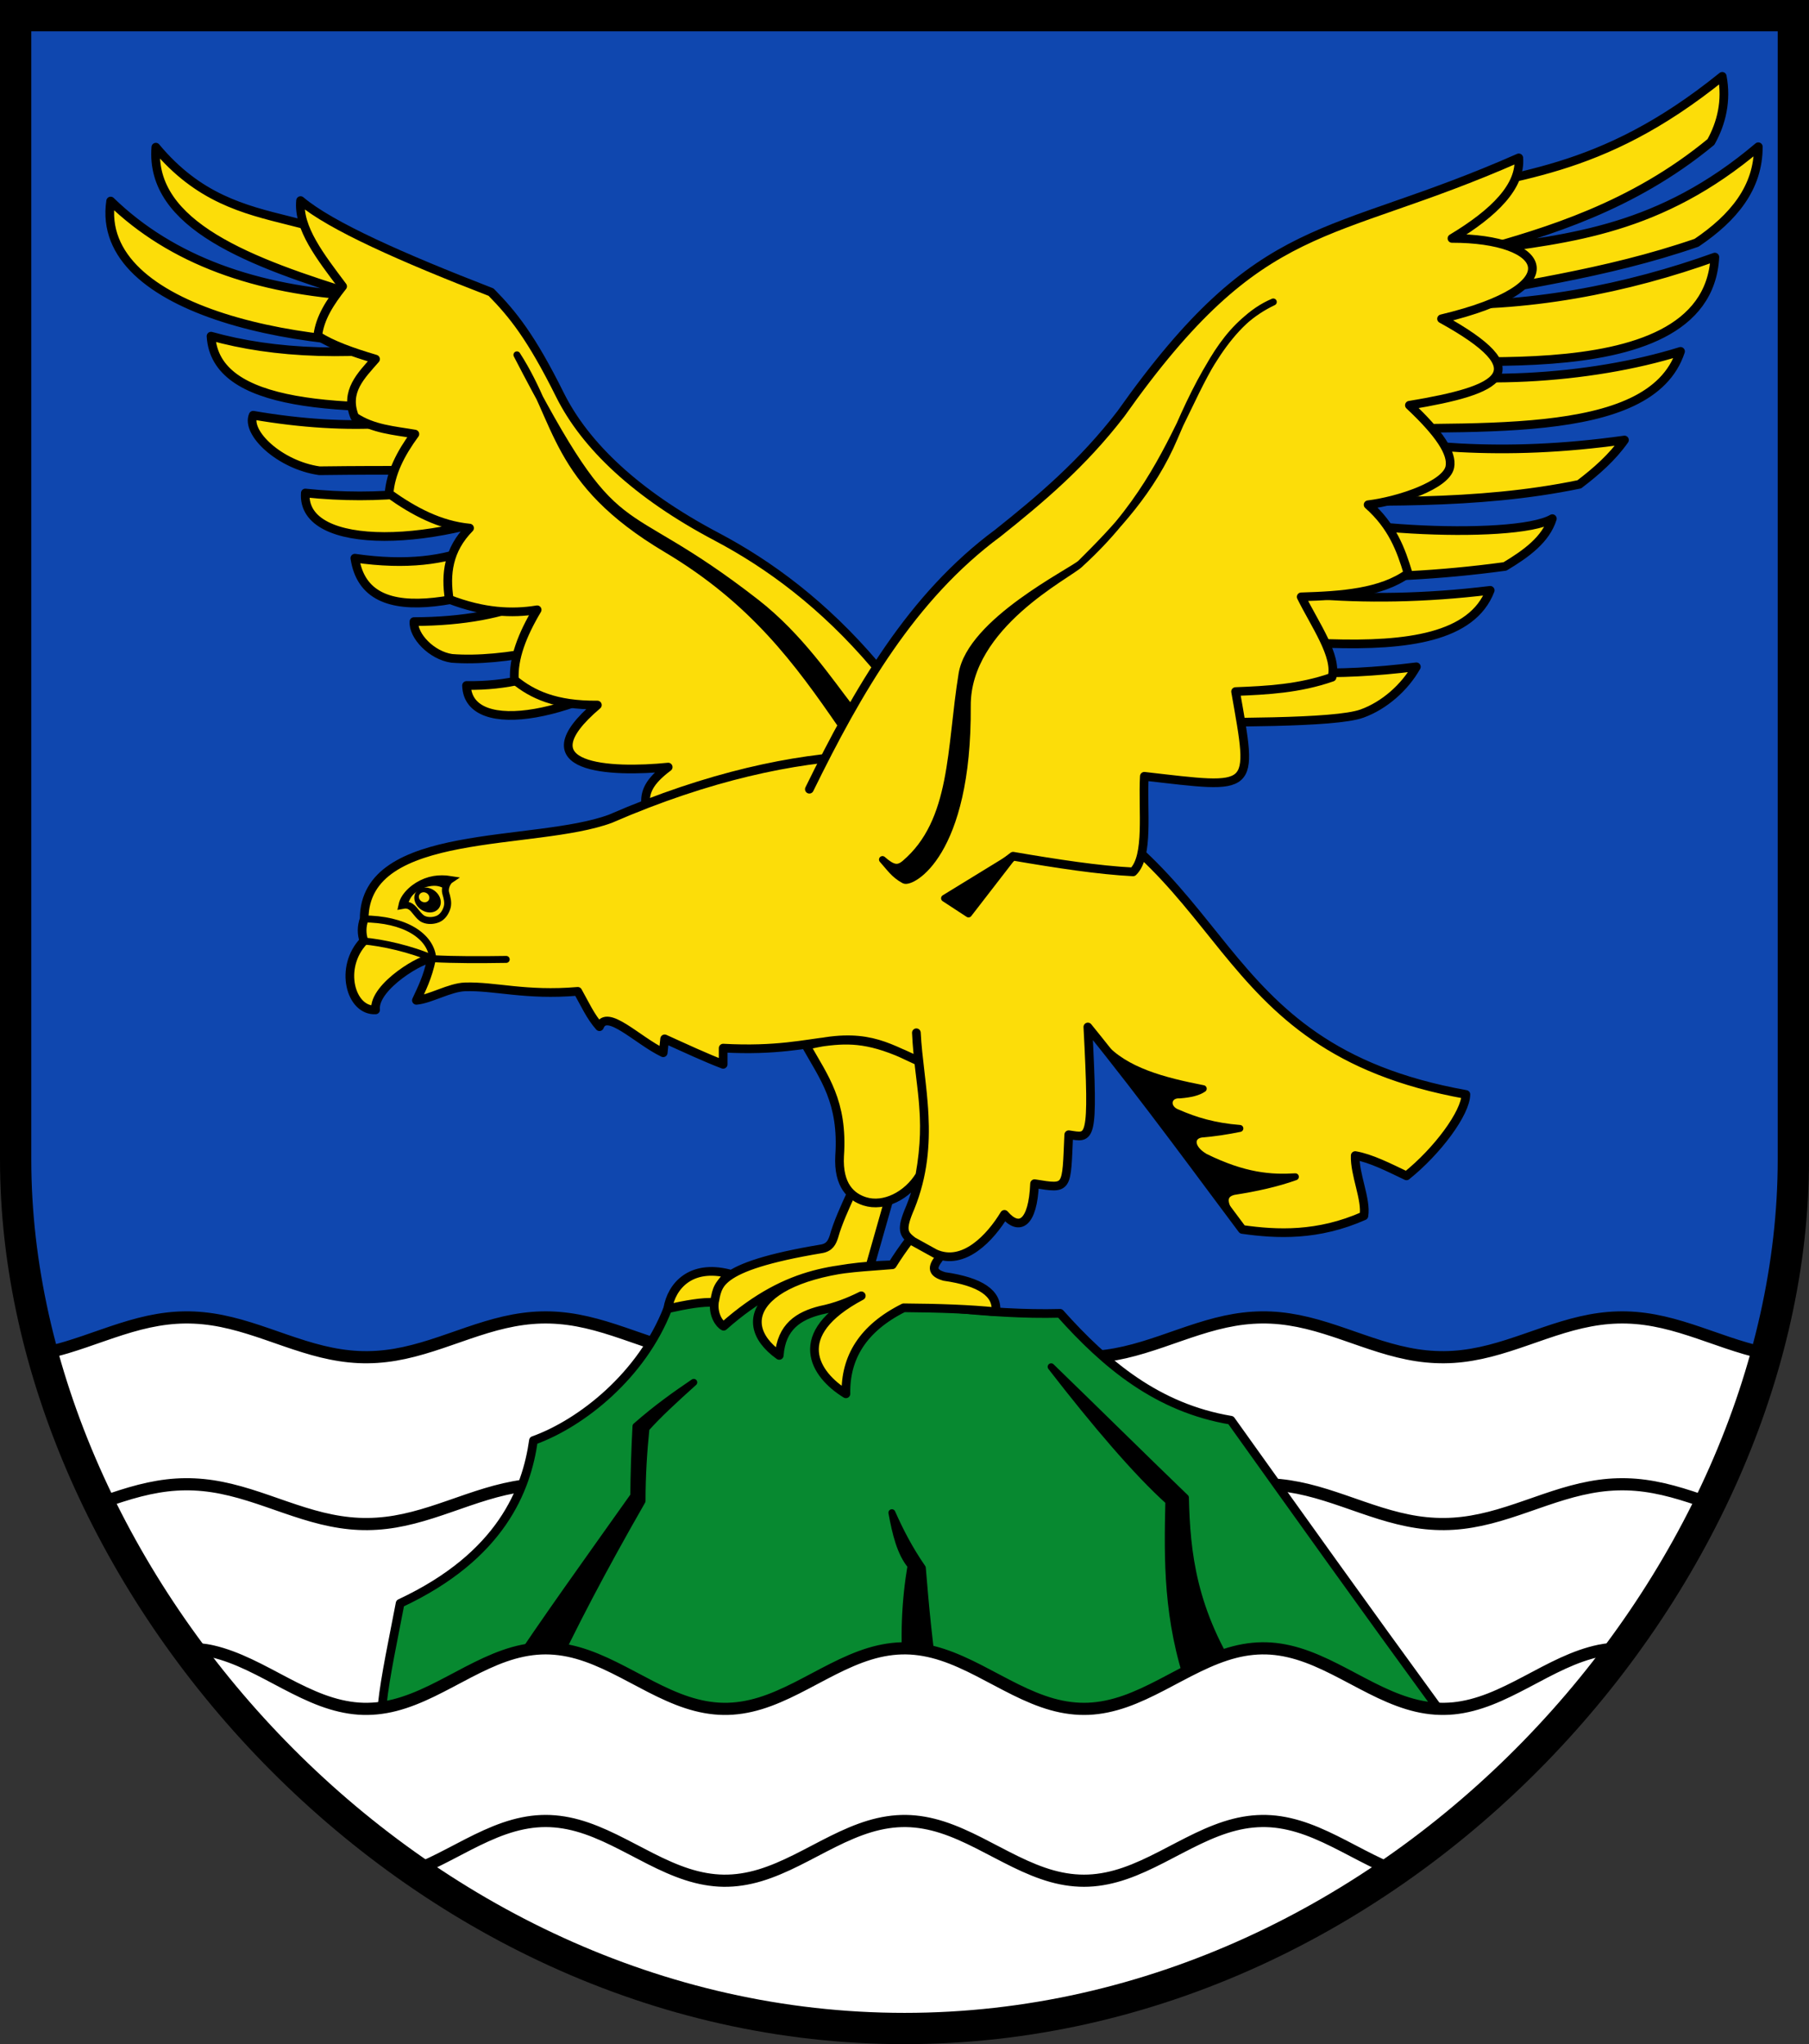
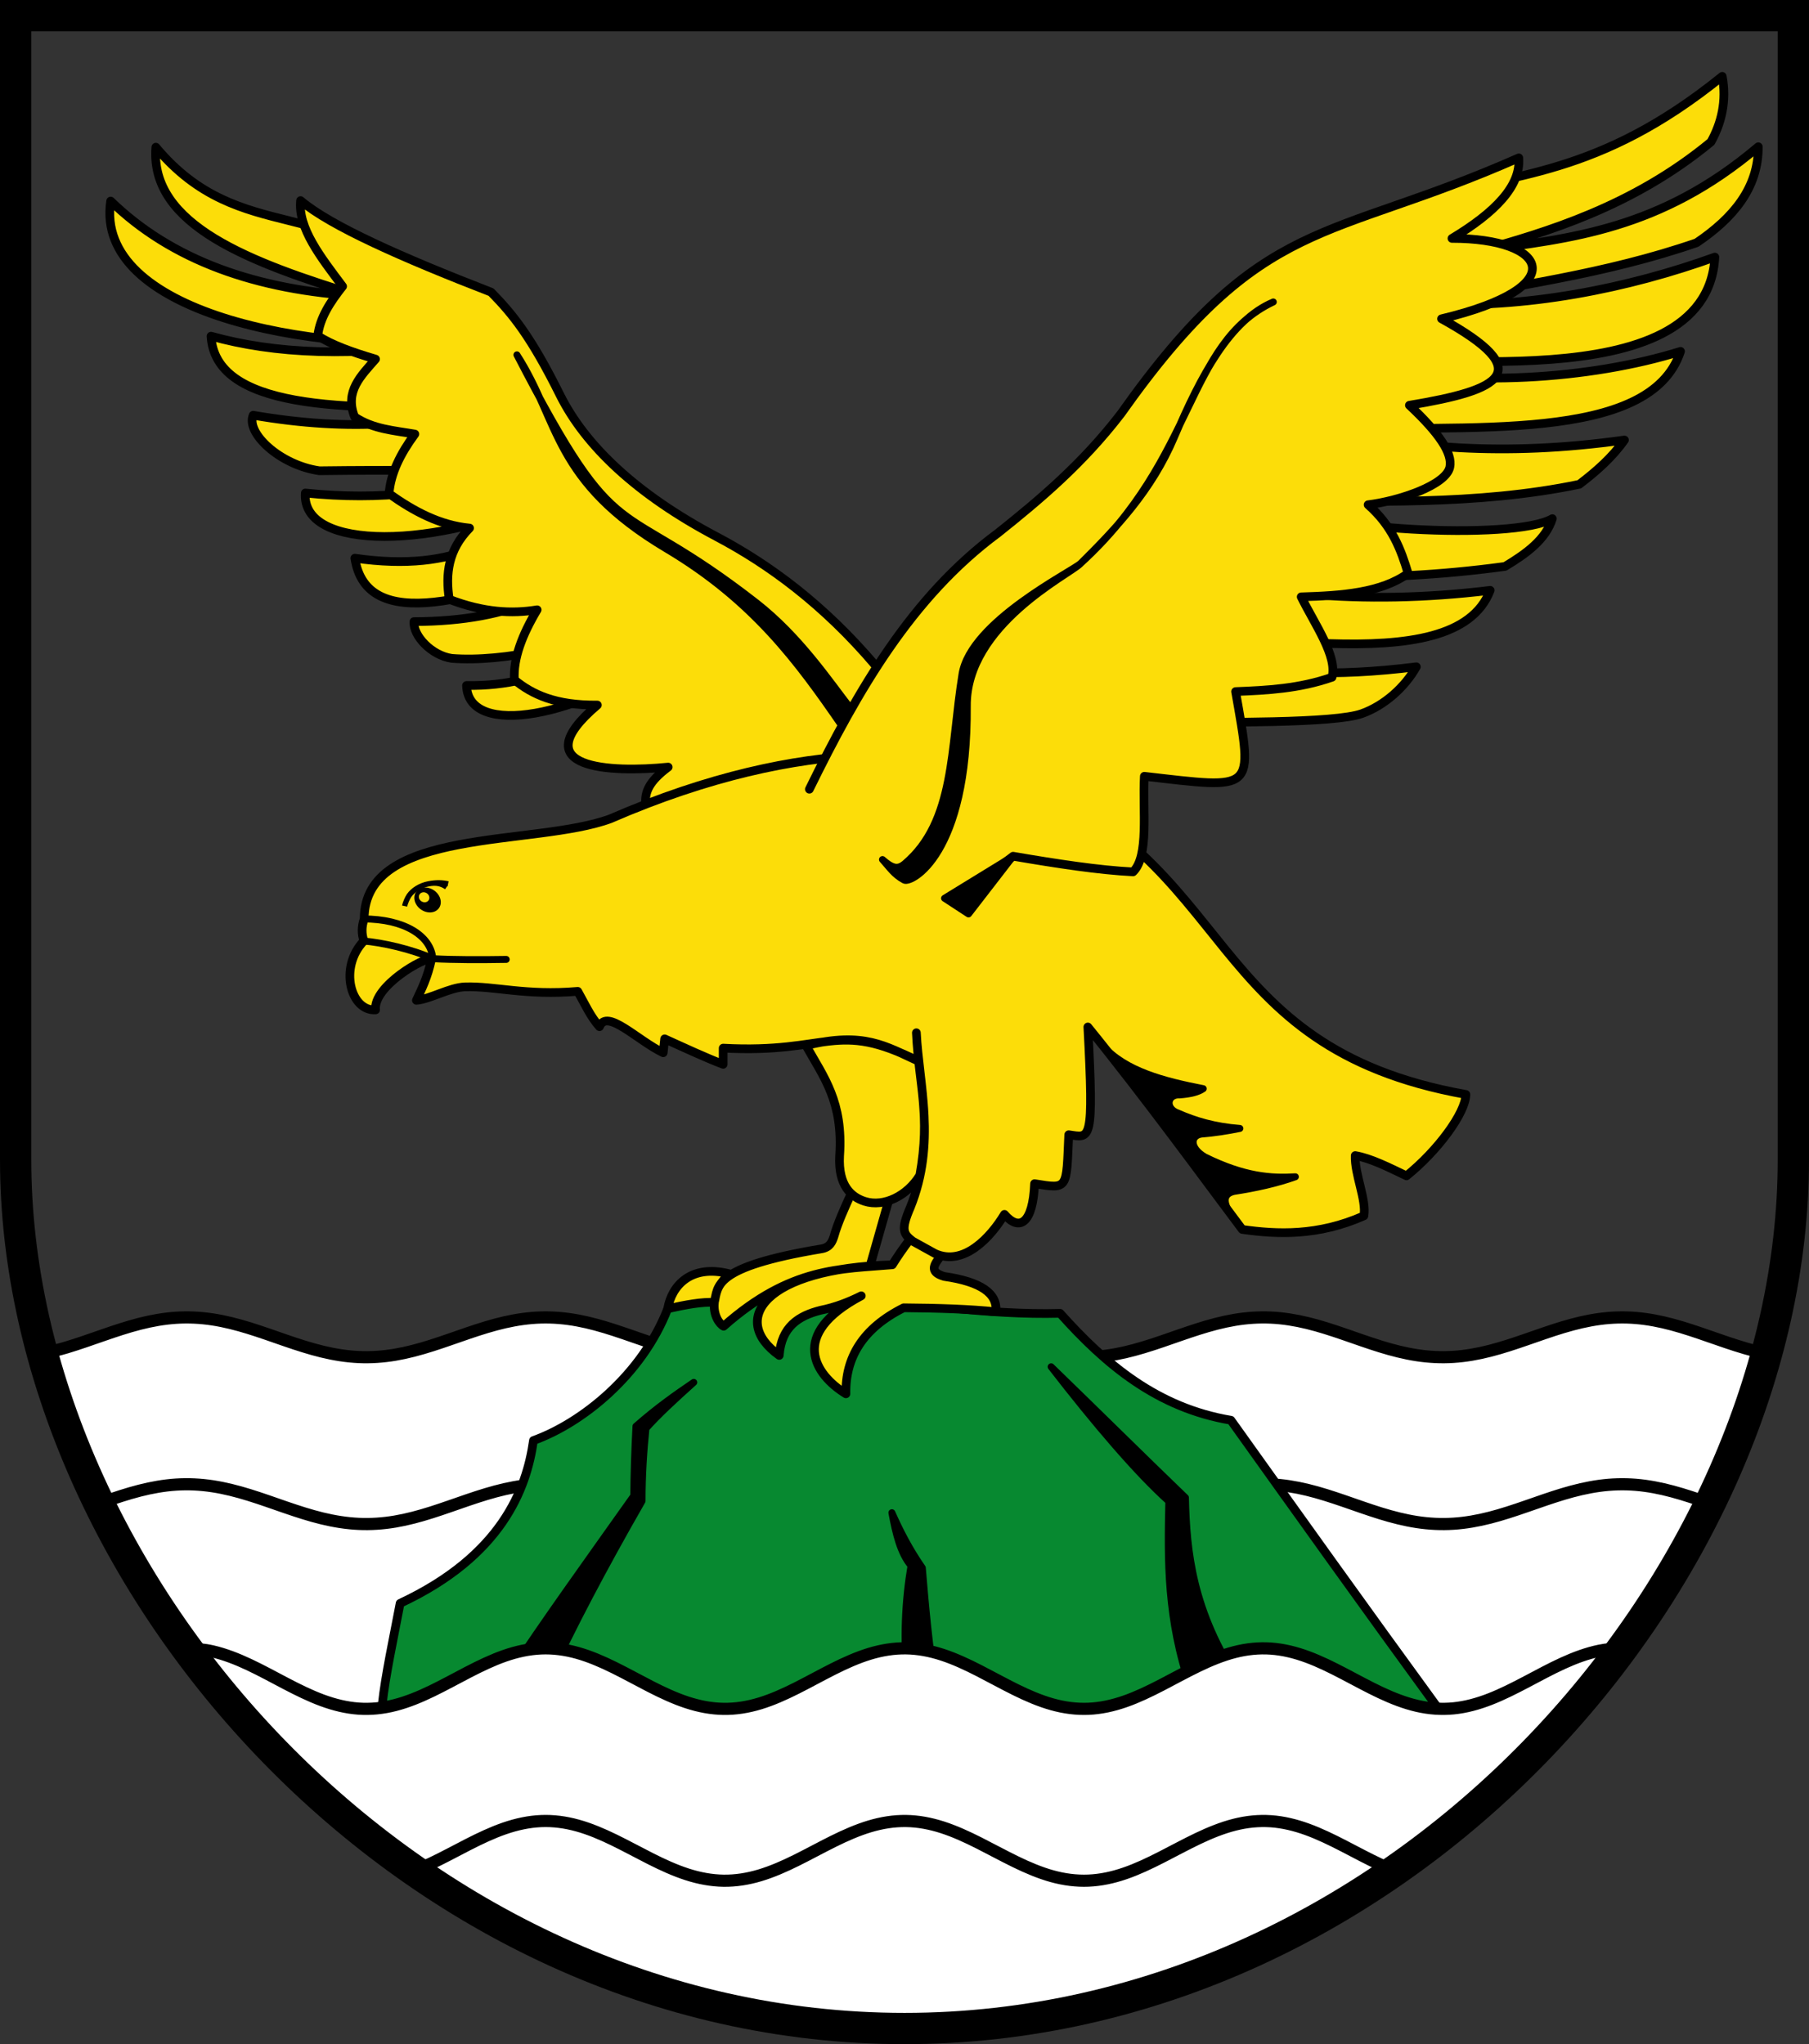
<svg xmlns="http://www.w3.org/2000/svg" xmlns:ns1="http://sodipodi.sourceforge.net/DTD/sodipodi-0.dtd" xmlns:ns2="http://www.inkscape.org/namespaces/inkscape" width="520.421" height="588.12" viewBox="0 0 520.421 588.12" version="1.1" id="svg2130" ns1:docname="CoA Bansin.svg" ns2:version="1.1.1 (3bf5ae0d25, 2021-09-20)">
  <rect x="0" y="0" width="520.421" height="588.12" fill="#333333" stroke="none" />
  <defs id="defs2124" />
  <ns1:namedview ns2:pagecheckerboard="false" fit-margin-bottom="0" fit-margin-right="0" fit-margin-left="0" fit-margin-top="0" lock-margins="true" units="px" ns2:snap-smooth-nodes="true" ns2:snap-object-midpoints="true" ns2:window-maximized="1" ns2:window-y="-11" ns2:window-x="-11" ns2:window-height="1506" ns2:window-width="2560" showgrid="false" ns2:document-rotation="0" ns2:current-layer="layer1" ns2:document-units="px" ns2:cy="294" ns2:cx="260" ns2:zoom="1.5" ns2:pageshadow="2" ns2:pageopacity="0" borderopacity="1.0" bordercolor="#666666" pagecolor="#333333" id="base" showguides="true" ns2:guide-bbox="true" ns2:snap-intersection-paths="true" ns2:object-paths="true" ns2:snap-grids="false" ns2:snap-global="false" ns2:lockguides="false" guidecolor="#00ffff" guideopacity="0.498" ns2:snap-midpoints="true" ns2:object-nodes="true" />
  <g id="layer1" ns2:groupmode="layer" ns2:label="bansin" transform="translate(-46.29,-13.531)">
    <g id="g6695" ns2:label="coa">
-       <path style="opacity:1;fill:#0f47af;stroke:none;stroke-width:9;stroke-linecap:butt;stroke-linejoin:miter;stroke-miterlimit:4;stroke-dasharray:none" d="m 562.211,18.031 v 329.158 c 0,121.003 -113.24,249.962 -255.71,249.962 -142.47,0 -255.71,-128.96 -255.71,-249.962 V 18.031 Z" id="path1557" ns1:nodetypes="cszscc" ns2:label="coa-0" />
      <g id="g6663" ns2:label="wavy-0">
        <path id="path4809" style="opacity:1;fill:#ffffff;stroke:#000000;stroke-width:3.5;stroke-linecap:butt;stroke-linejoin:miter;stroke-miterlimit:4;stroke-dasharray:none" d="m 306.938,392.564 c -3.499,-0.032 -7,0.338 -10.5,1.039 -3.5,0.701 -6.998,1.729 -10.498,2.887 -3.5,1.158 -6.999,2.44 -10.498,3.598 -3.5,1.158 -7,2.186 -10.5,2.887 -3.499,0.701 -7,1.072 -10.5,1.039 -3.5,-0.033 -6.998,-0.467 -10.498,-1.221 -3.5,-0.753 -7.001,-1.821 -10.5,-2.998 -3.5,-1.177 -7,-2.456 -10.5,-3.592 -3.5,-1.136 -6.998,-2.121 -10.498,-2.768 -3.5,-0.646 -6.999,-0.951 -10.498,-0.854 -3.5,0.098 -7,0.595 -10.5,1.398 -3.499,0.803 -7,1.906 -10.5,3.098 -3.5,1.192 -6.998,2.466 -10.498,3.576 -3.5,1.111 -6.999,2.054 -10.498,2.645 -3.5,0.591 -7,0.828 -10.5,0.666 -3.499,-0.162 -7,-0.723 -10.5,-1.574 -3.5,-0.851 -6.998,-1.987 -10.498,-3.191 -3.5,-1.204 -7.001,-2.469 -10.5,-3.551 -3.5,-1.082 -7,-1.977 -10.5,-2.51 -3.499,-0.533 -6.998,-0.703 -10.498,-0.477 -3.5,0.226 -6.999,0.846 -10.498,1.742 -3.5,0.896 -7,2.062 -10.5,3.275 -3.499,1.213 -7,2.465 -10.5,3.516 -2.32,0.696 -4.639,1.249 -6.959,1.717 C 86.226,504.703 185.873,597.152 306.5,597.152 c 120.619,0 220.26,-92.437 247.996,-194.221 -2.027,-0.408 -4.052,-0.888 -6.078,-1.477 -3.5,-1.017 -7,-2.253 -10.5,-3.471 -3.499,-1.218 -7,-2.411 -10.5,-3.35 -3.5,-0.939 -6.998,-1.619 -10.498,-1.908 -3.5,-0.289 -6.999,-0.187 -10.498,0.287 -3.5,0.475 -7,1.318 -10.5,2.369 -3.5,1.051 -7,2.303 -10.5,3.516 -3.5,1.213 -6.999,2.38 -10.498,3.275 -3.5,0.896 -7,1.517 -10.5,1.742 -3.499,0.226 -6.998,0.057 -10.498,-0.477 -3.5,-0.534 -7,-1.427 -10.5,-2.51 -3.5,-1.082 -6.999,-2.347 -10.498,-3.551 -3.5,-1.204 -7,-2.343 -10.5,-3.193 -3.499,-0.85 -7,-1.411 -10.5,-1.572 -3.5,-0.161 -6.998,0.075 -10.498,0.666 -3.5,0.591 -6.999,1.534 -10.498,2.645 -3.5,1.111 -7,2.384 -10.5,3.576 -3.499,1.192 -7,2.295 -10.5,3.098 -3.5,0.803 -6.999,1.301 -10.498,1.398 -3.5,0.097 -7,-0.206 -10.5,-0.854 -3.499,-0.647 -6.998,-1.631 -10.498,-2.768 -3.5,-1.136 -7,-2.415 -10.5,-3.592 -3.5,-1.177 -6.999,-2.245 -10.498,-2.998 -3.5,-0.753 -7,-1.189 -10.5,-1.221 z" ns1:nodetypes="sssssssssssssssssssssssscscssssssssssssssssssssssss" ns2:label="wavy-00" />
        <path id="path4807" style="opacity:1;fill:none;stroke:#000000;stroke-width:3.5;stroke-linecap:butt;stroke-linejoin:miter;stroke-miterlimit:4;stroke-dasharray:none" d="m 306.938,440.564 c -3.499,-0.032 -7,0.338 -10.5,1.039 -3.5,0.701 -6.998,1.729 -10.498,2.887 -3.5,1.158 -6.999,2.44 -10.498,3.598 -3.5,1.158 -7,2.186 -10.5,2.887 -3.499,0.701 -7,1.072 -10.5,1.039 -3.5,-0.033 -6.998,-0.467 -10.498,-1.221 -3.5,-0.753 -7.001,-1.821 -10.5,-2.998 -3.5,-1.177 -7,-2.456 -10.5,-3.592 -3.5,-1.136 -6.998,-2.121 -10.498,-2.768 -3.5,-0.646 -6.999,-0.951 -10.498,-0.854 -3.5,0.098 -7,0.595 -10.5,1.398 -3.499,0.803 -7,1.906 -10.5,3.098 -3.5,1.192 -6.998,2.466 -10.498,3.576 -3.5,1.111 -6.999,2.054 -10.498,2.645 -3.5,0.591 -7,0.828 -10.5,0.666 -3.499,-0.162 -7,-0.723 -10.5,-1.574 -3.5,-0.851 -6.998,-1.987 -10.498,-3.191 -3.5,-1.204 -7.001,-2.469 -10.5,-3.551 -3.5,-1.082 -7,-1.977 -10.5,-2.51 -3.499,-0.533 -6.998,-0.703 -10.498,-0.477 -3.5,0.226 -6.999,0.846 -10.498,1.742 -3.5,0.896 -7,2.063 -10.5,3.275 -0.378,0.131 -0.757,0.247 -1.135,0.379 C 115.392,529.407 203.249,597.152 306.5,597.152 c 103.247,0 191.102,-67.74 231.674,-151.084 -0.085,-0.03 -0.171,-0.054 -0.256,-0.084 -3.499,-1.218 -7,-2.411 -10.5,-3.35 -3.5,-0.939 -6.998,-1.619 -10.498,-1.908 -3.5,-0.289 -6.999,-0.187 -10.498,0.287 -3.5,0.475 -7,1.318 -10.5,2.369 -3.5,1.051 -7,2.303 -10.5,3.516 -3.5,1.213 -6.999,2.38 -10.498,3.275 -3.5,0.896 -7,1.517 -10.5,1.742 -3.499,0.226 -6.998,0.057 -10.498,-0.477 -3.5,-0.534 -7,-1.427 -10.5,-2.51 -3.5,-1.082 -6.999,-2.347 -10.498,-3.551 -3.5,-1.204 -7,-2.343 -10.5,-3.193 -3.499,-0.85 -7,-1.411 -10.5,-1.572 -3.5,-0.161 -6.998,0.075 -10.498,0.666 -3.5,0.591 -6.999,1.534 -10.498,2.645 -3.5,1.111 -7,2.384 -10.5,3.576 -3.499,1.192 -7,2.295 -10.5,3.098 -3.5,0.803 -6.999,1.301 -10.498,1.398 -3.5,0.097 -7,-0.206 -10.5,-0.854 -3.499,-0.647 -6.998,-1.631 -10.498,-2.768 -3.5,-1.136 -7,-2.415 -10.5,-3.592 -3.5,-1.177 -6.999,-2.245 -10.498,-2.998 -3.5,-0.753 -7,-1.189 -10.5,-1.221 -10e-6,0 10e-6,2e-5 0,2e-5 z" ns1:nodetypes="ssssssssssssssssssssssscsccsssssssssssssssssssssss" ns2:label="wavy-0c" />
      </g>
      <g id="g6359" ns2:label="mount">
        <path style="opacity:1;fill:#078930;stroke:#000000;stroke-width:2.5;stroke-linecap:round;stroke-linejoin:round;stroke-miterlimit:4;stroke-dasharray:none" d="M 460.68,505.935 C 438.705,475.81 419.629,449.066 400.399,422.143 379.269,418.595 364.437,406.153 351.255,391.384 c -41.419,1.123 -88.931,-14.164 -112.872,-1.326 -7.443,19.178 -24.798,32.961 -38.626,37.919 -1.991,14.052 -9.192,33.204 -38.361,46.846 -1.916,10.079 -4.299,21.09 -5.127,28.991 l 0.177,15.733 304.586,0.354 z" id="path50495" ns1:nodetypes="ccccccc" ns2:label="mount-0" />
        <path id="path52580" style="opacity:1;fill:#000000;stroke:#000000;stroke-width:2;stroke-linecap:round;stroke-linejoin:round;stroke-miterlimit:4;stroke-dasharray:none" d="m 204.25,496.25 c 6.522,-14.085 15.23,-30.792 26.75,-50.875 0.009,-7.507 0.451,-14.366 1.125,-20.875 3.372,-3.811 8.4,-8.45 13.75,-13.25 -5.298,3.598 -10.67,7.384 -16.625,12.625 -0.369,7.148 -0.589,13.852 -0.625,20 -12.721,17.954 -26.614,37.26 -35.25,50.5 z m 111.25,3 c -1.916,-11.958 -2.944,-23.323 -3.875,-34.625 -3.672,-5.292 -6.406,-10.583 -8.75,-15.875 1.093,5.947 2.434,11.605 5.5,15.25 -1.671,9.954 -2.322,20.928 -1,33.875 z m 87.365,-1.8 c -13.528,-20.436 -15.179,-37.433 -15.547,-53.033 -11.015,-10.602 -25.404,-24.829 -38.632,-37.645 12.811,16.55 24.712,30.484 33.859,38.705 -0.383,16.965 -0.603,33.99 6.187,53.563 z" ns2:label="mount-c" />
      </g>
      <g id="g6667" ns2:label="wavy-1">
        <path id="path4805" style="opacity:1;fill:#ffffff;stroke:#000000;stroke-width:3.5;stroke-linecap:butt;stroke-linejoin:miter;stroke-miterlimit:4;stroke-dasharray:none" d="m 306.938,487.768 c -3.499,-0.049 -7,0.513 -10.5,1.58 -3.5,1.067 -6.998,2.631 -10.498,4.393 -3.5,1.762 -6.999,3.711 -10.498,5.473 -3.5,1.762 -7,3.328 -10.5,4.395 -3.499,1.066 -7,1.63 -10.5,1.58 -3.5,-0.05 -6.998,-0.711 -10.498,-1.857 -3.5,-1.146 -7.001,-2.77 -10.5,-4.561 -3.5,-1.791 -7,-3.737 -10.5,-5.465 -3.5,-1.728 -6.998,-3.229 -10.498,-4.213 -3.5,-0.984 -6.999,-1.448 -10.498,-1.299 -3.5,0.149 -7,0.904 -10.5,2.127 -3.499,1.222 -7,2.901 -10.5,4.715 -3.5,1.814 -6.998,3.754 -10.498,5.443 -3.5,1.69 -6.999,3.123 -10.498,4.021 -3.5,0.899 -7,1.261 -10.5,1.014 -3.499,-0.247 -7,-1.1 -10.5,-2.395 -3.5,-1.295 -6.998,-3.023 -10.498,-4.855 -3.5,-1.832 -7.001,-3.756 -10.5,-5.402 -3.5,-1.647 -7,-3.007 -10.5,-3.818 -2.443,-0.566 -4.886,-0.759 -7.33,-0.77 46.316,63.051 121.094,109.279 206.377,109.279 85.295,0 160.08,-46.24 206.395,-109.305 -2.158,0.007 -4.315,0.158 -6.473,0.604 -3.5,0.722 -7,2.005 -10.5,3.604 -3.5,1.599 -7,3.505 -10.5,5.35 -3.5,1.845 -6.999,3.62 -10.498,4.982 -3.5,1.363 -7,2.309 -10.5,2.652 -3.499,0.343 -6.998,0.086 -10.498,-0.727 -3.5,-0.812 -7,-2.171 -10.5,-3.818 -3.5,-1.647 -6.999,-3.571 -10.498,-5.402 -3.5,-1.832 -7,-3.561 -10.5,-4.855 -3.499,-1.294 -7,-2.149 -10.5,-2.395 -3.5,-0.246 -6.998,0.114 -10.498,1.014 -3.5,0.9 -6.999,2.332 -10.498,4.021 -3.5,1.69 -7,3.628 -10.5,5.441 -3.499,1.813 -7,3.493 -10.5,4.715 -3.5,1.222 -6.999,1.981 -10.498,2.129 -3.5,0.148 -7,-0.314 -10.5,-1.299 -3.499,-0.985 -6.998,-2.484 -10.498,-4.213 -3.5,-1.729 -7,-3.675 -10.5,-5.465 -3.5,-1.79 -6.999,-3.415 -10.498,-4.561 -3.5,-1.146 -7,-1.809 -10.5,-1.857 z" ns1:nodetypes="sssssssssssssssssssscscssssssssssssssssssss" ns2:label="wavy-10" />
        <path id="path4010" style="opacity:1;fill:none;stroke:#000000;stroke-width:3.5;stroke-linecap:butt;stroke-linejoin:miter;stroke-miterlimit:4;stroke-dasharray:none" d="m 306.938,537.449 c -3.499,-0.048 -7,0.506 -10.5,1.559 -3.5,1.052 -6.998,2.594 -10.498,4.332 -3.5,1.738 -6.999,3.661 -10.498,5.398 -3.5,1.738 -7,3.28 -10.5,4.332 -3.499,1.051 -7,1.608 -10.5,1.559 -3.5,-0.05 -6.998,-0.702 -10.498,-1.832 -3.5,-1.13 -7.001,-2.73 -10.5,-4.496 -3.5,-1.766 -7,-3.686 -10.5,-5.391 -3.5,-1.704 -6.998,-3.186 -10.498,-4.156 -3.5,-0.97 -6.999,-1.428 -10.498,-1.281 -3.5,0.147 -7,0.894 -10.5,2.1 -3.499,1.206 -7,2.861 -10.5,4.65 -3.5,1.789 -6.998,3.701 -10.498,5.367 -1.631,0.777 -3.263,1.482 -4.895,2.121 40.276,28.004 88.623,45.441 140.945,45.441 52.334,0 100.693,-17.445 140.975,-45.461 -1.349,-0.527 -2.699,-1.063 -4.049,-1.689 -3.5,-1.625 -6.999,-3.523 -10.498,-5.33 -3.5,-1.807 -7,-3.513 -10.5,-4.789 -3.499,-1.276 -7,-2.119 -10.5,-2.361 -3.5,-0.242 -6.998,0.113 -10.498,1 -3.5,0.887 -6.999,2.3 -10.498,3.967 -3.5,1.667 -7,3.578 -10.5,5.367 -3.499,1.789 -7,3.446 -10.5,4.65 -3.5,1.205 -6.999,1.952 -10.498,2.098 -3.5,0.146 -7,-0.308 -10.5,-1.279 -3.499,-0.971 -6.998,-2.451 -10.498,-4.156 -3.5,-1.705 -7,-3.623 -10.5,-5.389 -3.5,-1.766 -6.999,-3.37 -10.498,-4.5 -3.5,-1.13 -7,-1.782 -10.5,-1.83 z" ns1:nodetypes="sssssssssssssscscssssssssssssss" ns2:label="wavy-1c" />
      </g>
      <g id="g51503" ns2:label="eagle">
        <path style="opacity:1;fill:#fcdd09;stroke:#000000;stroke-width:2.5;stroke-linecap:round;stroke-linejoin:round;stroke-miterlimit:4;stroke-dasharray:none" d="m 302.995,377.418 c -36.807,1.037 -46.959,15.795 -32.527,26.075 0.605,-8.254 5.591,-11.412 11.932,-12.993 4.171,-0.844 8.032,-2.335 11.667,-4.154 -21.01,11.147 -13.352,22.733 -4.419,28.196 -0.196,-10.386 4.798,-18.839 16.617,-24.749 9.881,0.07 18.987,0.373 26.517,1.149 0.585,-5.272 -4.356,-8.663 -14.849,-10.165 -4.725,-1.366 -2.627,-3.706 -0.955,-5.986 l -8.861,-4.765 c -2.019,2.651 -3.692,5.094 -5.121,7.392 -14.772,1.288 -29.172,0.54 -48.525,17.678 -1.16,-0.566 -3.08,-3.173 -2.662,-6.843 -3.509,-0.212 -8.033,0.604 -13.424,1.804 1.113,-6.637 6.684,-12.816 17.589,-10.076 -2.712,3.296 -3.362,3.539 -4.186,8.301 1.127,-4.572 -0.775,-10.199 30.879,-15.461 2.378,-0.429 3.007,-1.951 3.536,-3.536 1.048,-3.819 3.2,-8.521 4.948,-12.34 l 10.674,2.407 -5.241,18.428 6.414,-0.364" id="path43615" ns1:nodetypes="cccccccccccccccccccccc" ns2:label="feet" />
        <path id="path28075" style="opacity:1;fill:#fcdd09;stroke:#000000;stroke-width:2.5;stroke-linejoin:round;stroke-miterlimit:4;stroke-dasharray:none" d="M 167.25,98.25 C 143.35,68.736 115.575,85.257 91.125,55.875 89.326,78.342 118.246,89.064 149.875,98.75 119.999,97.034 95.671,88.421 78.125,71.375 c -4.802,32.015 57.541,44.043 101,40.25 -31.513,5.009 -54.252,3.597 -72.125,-1.375 1.206,20.479 36.25,21.902 80.5,19.625 -18.369,5.759 -40.033,8.004 -68.375,3.125 -2.183,5.023 7.62,14.341 19.046,15.971 21,-0.27 39.653,-0.035 54.704,-0.096 -17.771,6.451 -37.313,8.716 -58.75,6.5 -1.206,16.963 38.467,16.084 70.25,1 -12.67,11.348 -26.023,22.077 -56,17.75 3.291,21.577 33.815,12.824 71.5,-2.25 -10.751,11.336 -25.24,20.402 -54.5,20.5 -0.299,4.061 5.062,9.753 10.898,10.578 14.832,1.153 35.922,-3.495 56.977,-11.703 -15.618,8.78 -29.239,19.876 -52.75,19.5 0.47,15.31 32.963,9.031 57.875,-9.375 z M 453.975,70.951 C 481.555,63.463 506.152,64.264 541.75,35.5 c 1.336,7.027 -0.245,13.504 -3.25,18.875 -22.684,18.755 -47.589,25.967 -66.25,31.25 25.906,-3.487 51.703,-5.992 79.875,-29.875 0.045,11.817 -7.162,20.461 -17.75,27.625 -26.641,9.189 -52.338,12.237 -78.375,17.5 28.98,1.739 59.129,-4.532 83.625,-13.375 -2.246,42.482 -89.893,25.647 -100.5,31.125 28.82,6.387 64.555,4.113 90.625,-4 -8.767,26.623 -61.008,21.043 -103.75,22.5 26.106,5.007 52.099,7.973 87.625,3 -3.549,5.034 -8.127,9.04 -13,12.75 -29.57,6.154 -60.647,4.813 -88.5,4.75 10.523,8.5 69.859,11.533 80.75,5.125 -1.891,6.011 -7.454,10.044 -13.625,13.75 -38.648,5.248 -67.901,2.667 -96.75,-0.25 22.807,7.978 54.931,11.709 92.5,7.125 -10.442,27.2 -74.906,9.63 -114,12 25.497,4.759 44.399,16.056 92.75,10 -3.321,5.907 -9.195,11.141 -15.641,13.456 -7.875,2.855 -39.718,2.436 -60.359,2.669 z" ns2:label="hands" />
        <path style="opacity:1;fill:#fcdd09;stroke:#000000;stroke-width:2.5;stroke-linejoin:round;stroke-miterlimit:4;stroke-dasharray:none" d="m 232.041,244.924 c -0.319,-3.565 1.027,-6.63 6.473,-10.695 -16.36,1.64 -42.182,0.691 -20.372,-17.854 -12.049,0.118 -18.769,-3.062 -23.865,-7.248 -0.385,-6.168 2.27,-12.987 6.541,-20.153 -7.259,1.187 -15.362,0.792 -25.279,-3.005 -1.14,-7.256 -0.322,-14.245 5.834,-20.506 -8.488,-0.801 -15.996,-4.789 -23.158,-9.899 0.438,-5.901 3.33,-11.579 7.425,-17.147 -5.931,-1.026 -12.024,-1.399 -17.324,-4.95 -2.952,-7.341 1.88,-11.851 6.01,-16.617 -6.63,-1.967 -12.636,-4.089 -16.617,-6.718 0.577,-5.14 3.598,-9.736 7.144,-14.215 -6.394,-8.531 -12.874,-16.797 -12.094,-24.676 8.619,7.306 29.284,16.452 54.801,26.34 6.227,6.339 11.497,12.828 19.799,29.522 7.289,14.656 22.056,28.678 45.078,40.835 15.256,8.056 30.872,19.613 45.608,36.946 l 23.511,41.543 z" id="path19217" ns1:nodetypes="cccccccccccccccssc" ns2:label="arm-r" />
        <path style="display:inline;opacity:1;fill:#fcdd09;stroke:#000000;stroke-width:2.5;stroke-linejoin:round;stroke-miterlimit:4;stroke-dasharray:none" d="m 221.917,249.083 c 57.021,-24.768 96.936,-19.623 115.877,-12.492 65.28,24.577 53.637,78.099 130.207,91.825 -0.072,5.313 -8.159,16.257 -17.083,23.417 -5.094,-2.432 -10.261,-5.066 -14.75,-5.833 -0.214,5.402 3.266,12.63 2.5,17.333 -13.235,5.869 -24.991,5.344 -35,3.917 C 394.046,354.472 375.575,329.075 359.25,309 c 1.77,33.717 0.741,31.887 -5.5,31 -0.703,15.699 -0.049,15.689 -9.833,14.083 -0.468,11.538 -4.393,13.82 -8.667,8.833 -3.944,6.555 -11.725,15.067 -20,11.25 l -6.333,-3.5 c -2.766,-2.121 -3.546,-3.275 -0.75,-9.75 7.527,-18.62 2.499,-35.313 1.75,-50.25 0.691,15.006 4.15,23.468 1,41 -3.536,5.827 -10.294,9.277 -15.862,7.499 -3.847,-1.229 -7.68,-4.492 -7.221,-13.082 1.058,-15.583 -4.508,-22.541 -9.667,-31.75 16.687,-4.103 22.887,0.22 32.333,4.5 -23.906,-12.026 -25.438,-2.076 -56.167,-3.75 V 319.75 c -4.827,-1.817 -10.951,-4.672 -16.833,-7.333 l -0.417,4 c -7.46,-3.586 -16.234,-12.863 -18.333,-7.5 -2.588,-2.885 -4.274,-6.67 -6.25,-10.167 -15.046,1.276 -23.805,-1.56 -32.418,-1.286 -4.427,0.141 -9.982,3.52 -13.999,3.869 1.568,-3.388 3.193,-6.521 4.333,-11.833 -1.81,-0.86 -16.801,7.749 -16.083,14.583 -7.173,0.42 -10.651,-12.222 -3.362,-19.833 -0.67,-2.01 -0.704,-4.102 0.088,-6.333 0.037,-26.62 49.111,-20.76 70.857,-28.833 z" id="path871" ns1:nodetypes="csccccccccccccccscccccccccscccccc" ns2:label="eagle-0" />
        <path style="display:inline;opacity:1;fill:#fcdd09;stroke:#000000;stroke-width:2.5;stroke-linecap:round;stroke-linejoin:round;stroke-miterlimit:4;stroke-dasharray:none" d="m 279.13,240.593 c 13.922,-28.385 29.406,-55.342 54.27,-73.716 12.209,-9.735 24.306,-19.919 35.355,-34.295 C 409.576,74.851 427.999,83.356 483.219,58.955 483.867,67.04 476.331,74.706 464,82.125 c 27.296,-0.048 35.316,13.979 -3,23.125 27.621,15.258 17.226,20.492 -9.25,24.875 8.499,7.966 12.466,13.799 11.629,17.801 -1.082,5.174 -14.553,9.714 -23.504,10.824 6.965,6.166 9.455,12.928 11.5,19.75 -7.742,5.595 -19.074,6.402 -30.75,6.75 3.968,8.046 10.438,17.032 8.875,23.125 -9.464,3.3 -18.613,3.763 -27.75,4.125 5.145,29.209 5.687,28.015 -26.25,24.375 -0.546,9.819 1.406,22.99 -3.25,27.5 -9.891,-0.495 -21.97,-2.356 -34.5,-4.5 l -2.625,2" id="path32813" ns1:nodetypes="cccccccsccccccccc" ns2:label="arm-l" />
        <path id="path40119" style="opacity:1;fill:#000000;stroke:#000000;stroke-width:2;stroke-linecap:round;stroke-linejoin:round;stroke-miterlimit:4;stroke-dasharray:none" ns2:label="eagle-c" d="m 195,115.625 c 30.155,58.257 27.582,39.132 68.771,71.207 12.654,9.854 21.149,22.721 27.408,30.733 l -2.693,4.836 C 275.803,203.954 262.962,186.353 238,171.5 205.126,151.939 207.372,134.786 195,115.625 Z m 217.597,-15.216 c -12.381,5.179 -20.9,21.163 -28.461,38.979 -6.519,15.36 -16.671,26.023 -27.135,36.416 -3.213,3.191 -32.597,17.605 -32.439,40.835 0.293,42.939 -16.176,51.148 -18.12,50.116 -2.968,-1.576 -4.323,-3.78 -6.276,-5.922 2.861,2.515 4.4,2.893 6.452,1.149 14.355,-12.197 12.943,-33.175 16.44,-54.536 2.477,-15.13 31.484,-29.418 34.118,-31.82 33.519,-30.565 30.136,-63.168 55.419,-75.218 z m -49.002,213.993 c 6.409,7.235 17.367,10.119 28.845,12.348 -1.461,1.004 -3.574,1.541 -6.763,1.793 -3.641,-0.21 -4.258,3.899 -0.552,5.201 4.982,2.188 10.518,3.88 17.857,4.448 -3.7,0.76 -7.401,1.323 -11.101,1.622 -3.106,0.49 -3.455,3.925 1.015,6.578 11.409,5.634 19.067,6.135 26.049,5.711 -5.372,1.919 -11.349,3.233 -17.662,4.211 -2.706,0.633 -3.34,2.51 -1.333,5.97 -13.412,-18.035 -23.602,-31.744 -36.356,-47.883 z m -45.573,-42.431 6.894,4.508 L 337.75,259.875 Z" />
        <g id="g33173" ns2:label="face">
          <path style="opacity:1;fill:none;stroke:#000000;stroke-width:2;stroke-linejoin:round;stroke-miterlimit:4;stroke-dasharray:none" d="m 150.75,284.25 c 5.537,0.456 13.979,2.348 20.079,5.103 6.124,0.333 13.442,0.332 21.091,0.207 -7.382,0.108 -14.493,0.137 -21.121,-0.208 -0.499,-6.529 -8.134,-11.444 -20.05,-11.436" id="path7453" ns1:nodetypes="ccccc" ns2:label="nose" />
          <g id="g17212" ns2:label="eye" style="display:inline">
-             <path id="path54" style="opacity:1;fill:#fcdd09;stroke:#000000;stroke-width:2;stroke-miterlimit:4;stroke-dasharray:none" d="m 171.138,266.559 c -3.152,0.528 -6.425,2.451 -8.248,5.149 -0.513,0.759 -0.797,1.467 -0.983,2.344 1.135,-0.219 1.783,-0.141 2.547,0.333 1.198,0.743 2.184,2.883 3.635,3.572 1.271,0.603 2.91,0.51 4.189,-0.027 1.367,-0.574 2.288,-2.034 2.66,-3.41 0.355,-1.311 -0.032,-2.762 -0.413,-4.029 -0.413,-1.372 0.403,-3.276 1.392,-3.928 -1.691,-0.278 -3.394,-0.237 -4.684,-0.021 z" ns1:nodetypes="sscssssscss" ns2:label="eye-0" />
            <g id="g17205" ns2:label="pupil" transform="matrix(1.131,0,0,1.131,-21.581,-35.54)" style="stroke-width:0.884">
              <ellipse style="opacity:1;fill:#000000;stroke:none;stroke-width:1.327;stroke-linejoin:miter;stroke-miterlimit:4;stroke-dasharray:none" id="ellipse15866" cx="123.49" cy="-295.626" rx="2.947" ry="3.561" transform="rotate(125.542)" ns2:label="pupil-0" />
              <ellipse style="opacity:1;fill:#fcdd09;stroke:none;stroke-width:1.327;stroke-linejoin:miter;stroke-miterlimit:4;stroke-dasharray:none" id="path15302" cx="138.832" cy="-287.579" rx="1.231" ry="1.376" transform="rotate(122.512)" ns2:label="pupil-f" />
            </g>
            <path id="path16421" style="opacity:1;fill:none;stroke:#000000;stroke-width:1.5;stroke-miterlimit:4;stroke-dasharray:none" d="m 174.759,268.752 c -1.429,-0.971 -2.941,-1.378 -5.2,-0.942 -2.456,0.473 -4.536,1.864 -5.576,3.368 -0.521,0.753 -1.109,2.155 -1.295,3.032 m 12.509,-6.395 c -1.741,-0.377 -3.379,-0.44 -5.637,-0.005 -2.456,0.473 -4.536,1.864 -5.576,3.368 -0.521,0.753 -1.109,2.155 -1.295,3.032" ns2:label="lid" ns1:nodetypes="cssccssc" />
          </g>
        </g>
      </g>
      <path style="opacity:1;fill:none;stroke:#000000;stroke-width:9;stroke-linecap:butt;stroke-linejoin:miter;stroke-miterlimit:4;stroke-dasharray:none" d="m 562.211,18.031 v 329.158 c 0,121.003 -113.24,249.962 -255.71,249.962 -142.47,0 -255.71,-128.96 -255.71,-249.962 V 18.031 Z" id="path6405" ns1:nodetypes="cszscc" ns2:label="coa-f" />
    </g>
  </g>
</svg>